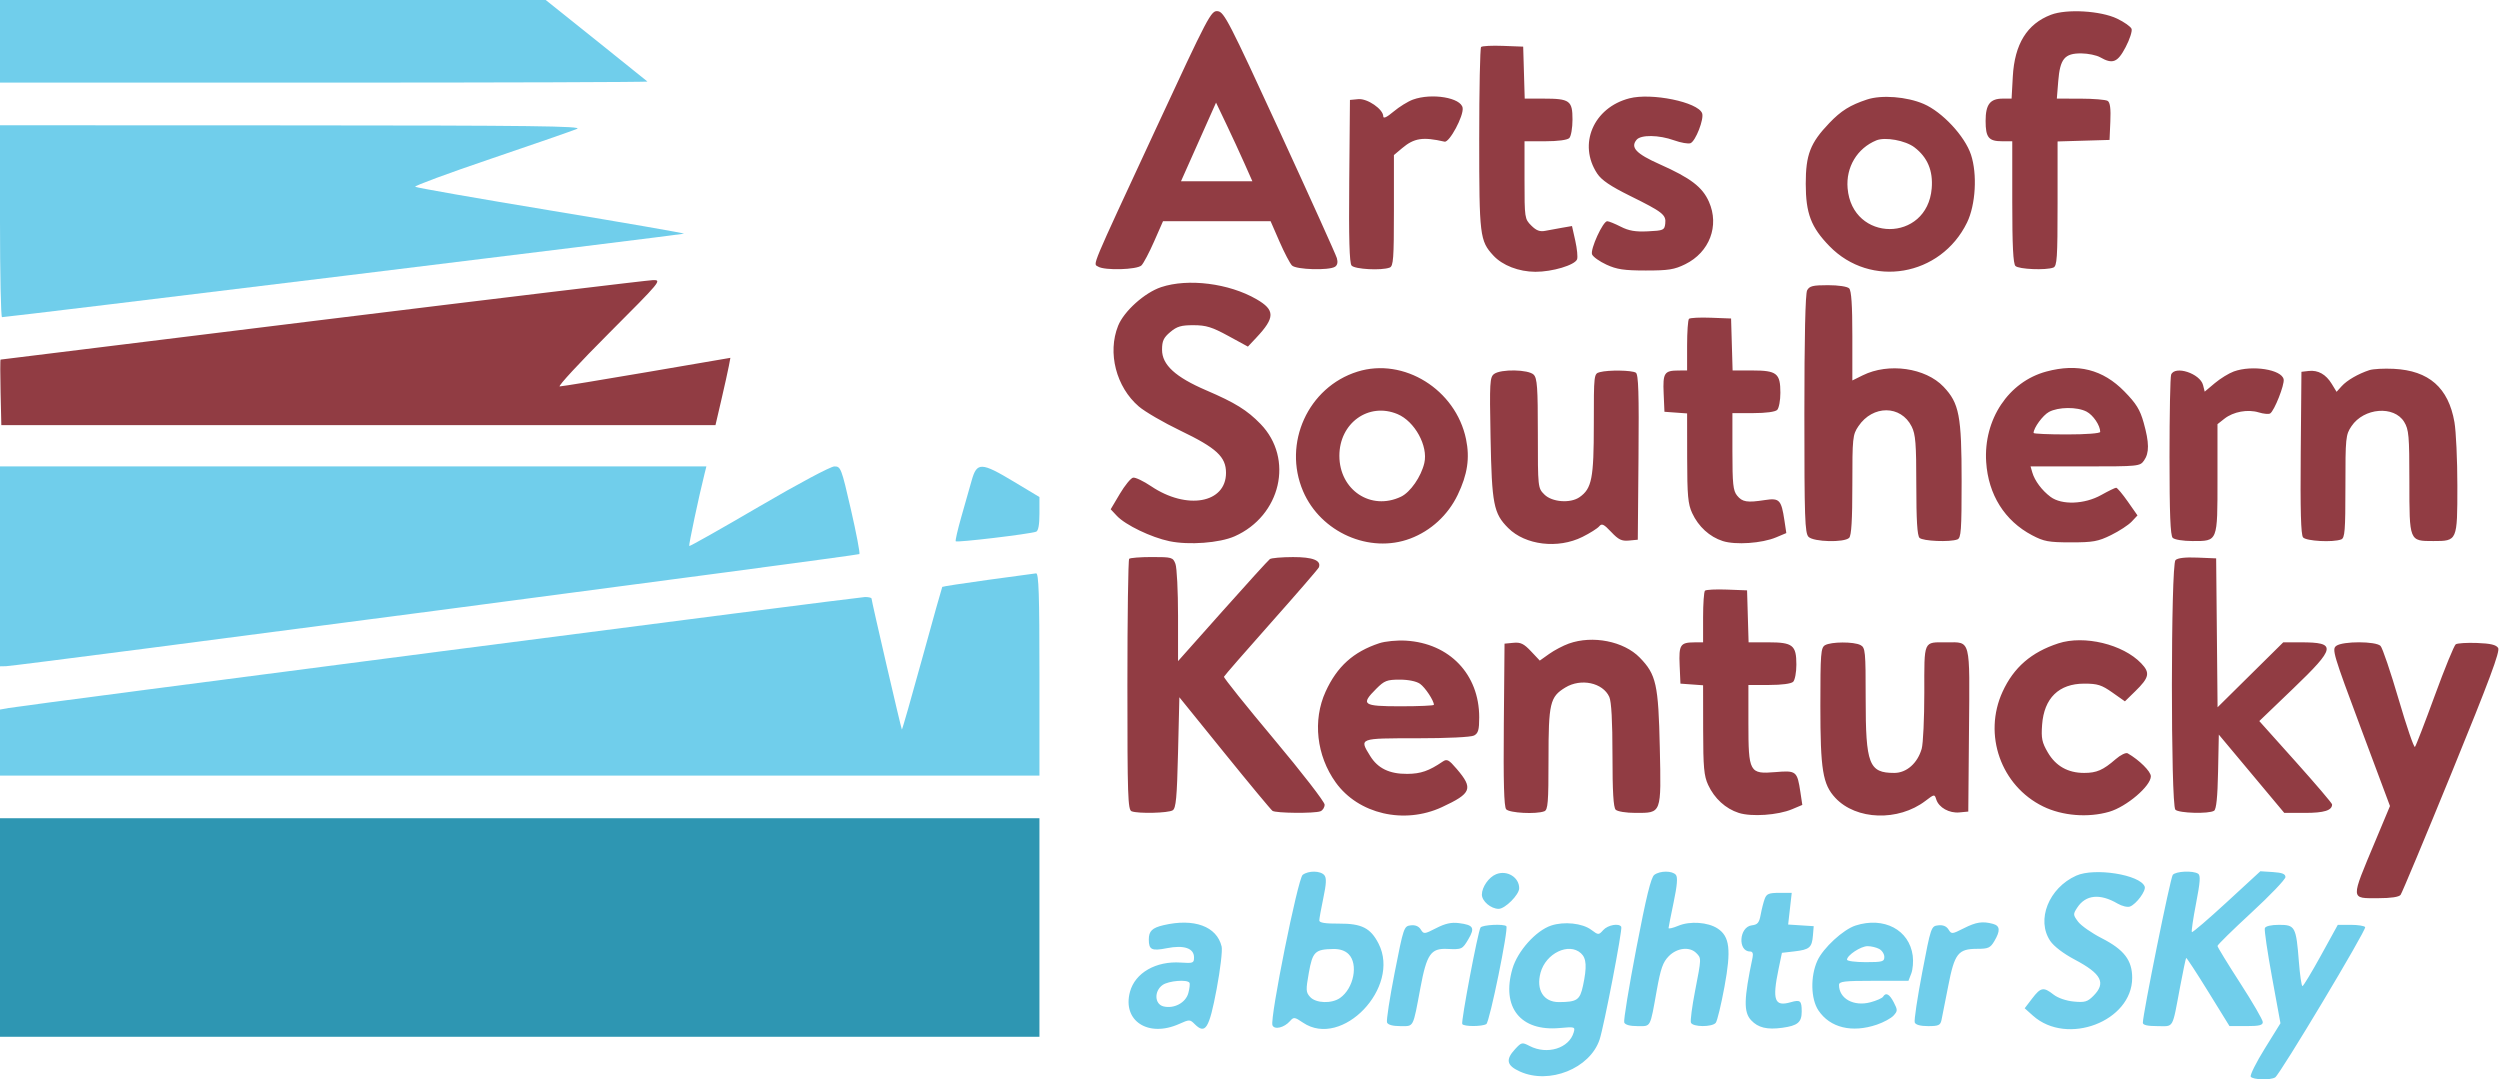
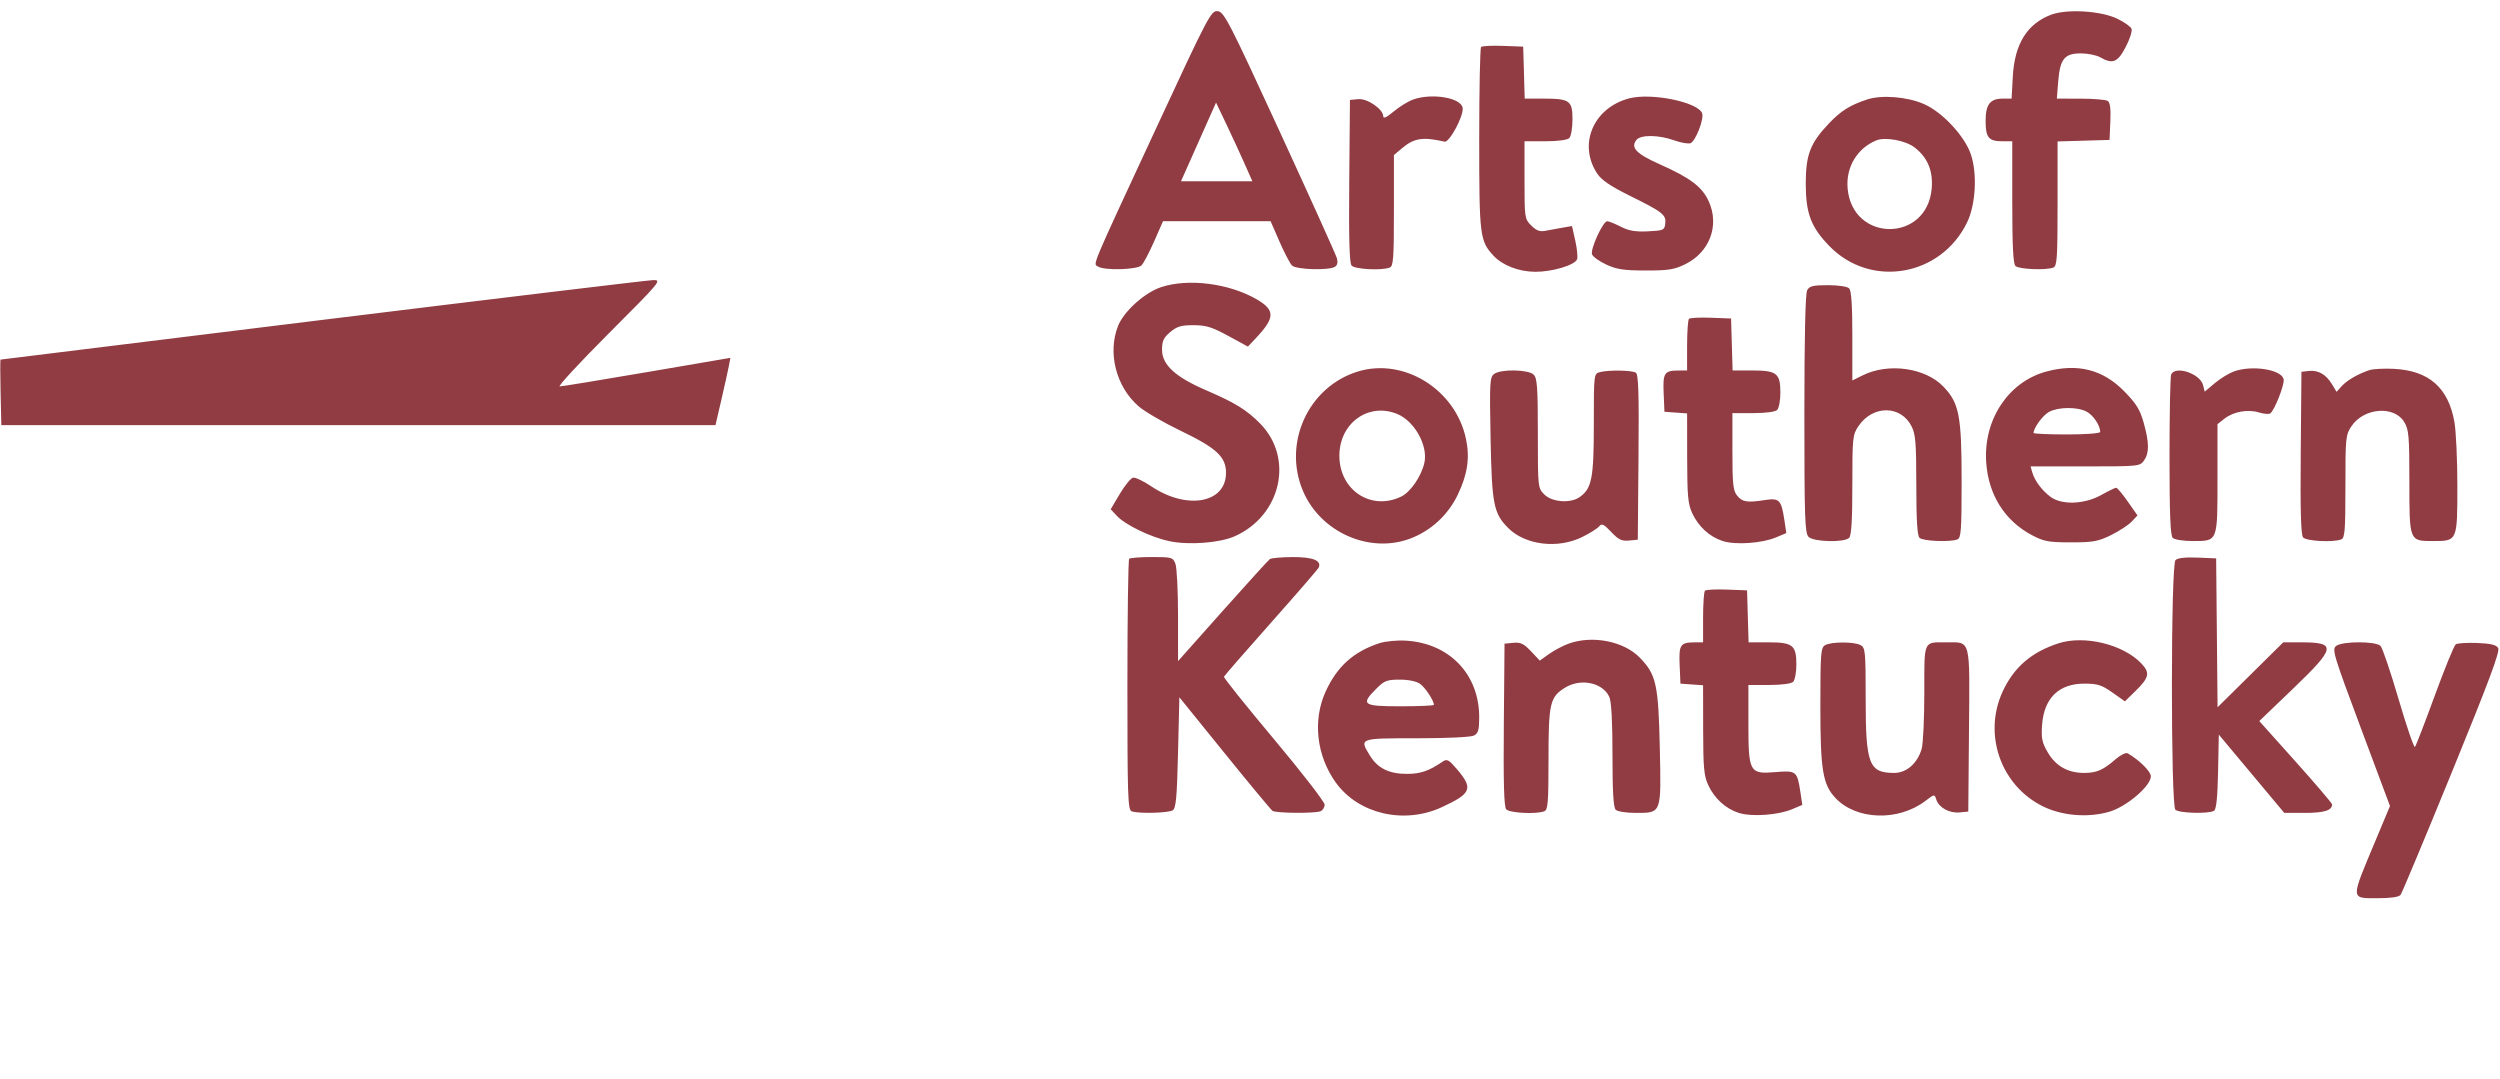
<svg xmlns="http://www.w3.org/2000/svg" width="938" height="405" viewBox="0 0 938 405" fill="none">
-   <path fill-rule="evenodd" clip-rule="evenodd" d="M0 389H390V307H0V389Z" fill="#2E96B2" />
-   <path fill-rule="evenodd" clip-rule="evenodd" d="M0 31H121.667C188.583 31 243.146 30.817 242.917 30.593C242.687 30.369 234.007 23.394 223.626 15.093L204.752 0H0V31ZM0 83C0 102.8 0.338 119 0.75 119C2.919 118.998 256.354 87.979 256.655 87.678C256.851 87.482 234.396 83.582 206.756 79.011C179.115 74.44 156.174 70.419 155.776 70.076C155.378 69.733 168.203 64.992 184.276 59.54C200.349 54.088 214.85 49.054 216.5 48.353C218.957 47.309 199.622 47.071 109.75 47.039L0 47V83ZM0 250L2.25 249.958C6.407 249.88 321.904 208.429 322.443 207.89C322.736 207.597 321.306 200.077 319.264 191.179C315.689 175.593 315.462 175 313.06 175C311.652 175 299.326 181.578 284.734 190.117C270.526 198.432 258.764 205.069 258.597 204.867C258.336 204.553 262.237 186.157 264.348 177.75L265.038 175H0V250ZM364.574 180.25C363.759 183.137 362.002 189.325 360.669 194C359.336 198.675 358.396 202.764 358.581 203.087C358.901 203.647 386.15 200.407 388.75 199.499C389.571 199.212 390 196.906 390 192.777V186.492L380.437 180.746C368.158 173.368 366.531 173.317 364.574 180.25ZM370.629 217.576C361.35 218.859 353.657 220.042 353.534 220.204C353.411 220.367 350.004 232.526 345.963 247.224C341.922 261.923 338.51 273.844 338.382 273.715C338.115 273.448 327 225.467 327 224.581C327 224.262 325.908 224 324.574 224C322.184 224 9.566 264.514 3.25 265.642L0 266.223V291H390V253C390 223.202 389.73 215.026 388.75 215.122C388.063 215.189 379.908 216.294 370.629 217.576ZM488.763 328.25C486.95 329.65 476.416 382.037 477.422 384.657C478.119 386.473 481.811 385.61 484 383.119C485.407 381.518 485.712 381.554 488.898 383.706C503.51 393.572 525.611 370.471 517.248 354.071C514.25 348.19 510.911 346.494 502.425 346.541C497.208 346.57 495 346.218 495 345.356C495 344.682 495.681 340.892 496.514 336.934C497.652 331.525 497.745 329.398 496.891 328.369C495.471 326.658 490.912 326.591 488.763 328.25ZM561.357 328.001C558.603 329.1 556 332.824 556 335.666C556 338.116 559.406 341 562.299 341C564.715 341 570 335.693 570 333.268C570 329.147 565.443 326.37 561.357 328.001ZM620.692 328.25C619.451 329.168 617.657 336.507 613.942 355.874C611.159 370.38 609.119 382.868 609.409 383.624C609.748 384.508 611.535 385 614.401 385C619.528 385 619.038 385.915 621.626 371.5C623.089 363.353 623.924 360.99 626.134 358.75C629.222 355.619 633.936 355.079 636.429 357.571C638.399 359.542 638.404 359.389 635.966 371.947C634.85 377.693 634.162 382.981 634.437 383.697C635.082 385.377 642.42 385.418 643.756 383.75C644.306 383.063 645.777 376.97 647.024 370.21C649.587 356.327 648.999 351.356 644.444 348.371C640.804 345.986 634.09 345.518 629.72 347.344C627.674 348.199 626.018 348.583 626.039 348.199C626.061 347.815 626.924 343.452 627.958 338.504C629.279 332.183 629.528 329.136 628.796 328.254C627.457 326.641 622.871 326.639 620.692 328.25ZM779.007 328.541C768.7 333.164 763.926 345.15 769.25 353.038C770.614 355.059 774.212 357.805 778.385 360.011C788.514 365.364 790.288 368.803 785.425 373.666C783.192 375.898 782.211 376.179 778.033 375.777C775.193 375.504 772.089 374.429 770.473 373.157C766.737 370.218 765.684 370.415 762.45 374.655L759.662 378.309L762.778 381.093C775.57 392.522 799.977 383.213 799.995 366.898C800.002 360.278 796.95 356.303 788.567 352.016C784.786 350.082 780.793 347.288 779.694 345.807C777.789 343.242 777.775 342.992 779.4 340.513C782.555 335.697 787.925 335.164 794.5 339.013C796.15 339.98 798.25 340.484 799.167 340.135C801.569 339.221 805.28 334.173 804.688 332.628C802.978 328.172 785.892 325.453 779.007 328.541ZM815.22 328.25C814.323 329.343 803.986 380.462 803.996 383.75C803.999 384.597 805.765 385 809.481 385C815.763 385 814.919 386.475 818.003 370.102C819.08 364.384 820.091 359.576 820.249 359.418C820.406 359.26 824.128 364.948 828.518 372.058L836.5 384.984L842.75 384.992C847.667 384.998 849 384.677 849 383.486C849 382.654 845.175 376.057 840.5 368.826C835.825 361.596 832 355.339 832 354.922C832 354.506 837.737 348.874 844.75 342.407C851.763 335.94 857.5 329.94 857.5 329.074C857.5 327.908 856.281 327.422 852.792 327.197L848.085 326.894L835.453 338.524C828.505 344.921 822.626 349.96 822.389 349.722C822.152 349.485 822.86 344.635 823.963 338.945C825.528 330.873 825.697 328.426 824.734 327.815C822.786 326.577 816.35 326.872 815.22 328.25ZM662.115 337.25C661.656 338.488 660.977 341.159 660.607 343.187C660.052 346.224 659.464 346.929 657.274 347.187C652.498 347.749 651.902 357 656.641 357C657.563 357 657.877 357.765 657.565 359.25C654.281 374.877 654.17 379.732 657.028 382.799C659.632 385.595 663.001 386.409 668.72 385.625C674.493 384.834 676 383.575 676 379.544C676 375.427 675.494 374.998 671.867 376.038C665.775 377.785 664.881 375.314 667.332 363.5L668.577 357.5L673.284 356.955C678.942 356.299 679.842 355.523 680.214 350.986L680.5 347.5L670.913 346.887L672.258 335H667.604C663.692 335 662.817 335.359 662.115 337.25ZM436.542 347.128C432.287 348.125 431.031 349.349 431.031 352.5C431.031 356.36 432.121 356.886 437.793 355.764C444.235 354.491 448 355.769 448.001 359.229C448.001 361.331 447.633 361.474 443.048 361.157C433.704 360.509 425.882 365.009 423.963 372.138C421.029 383.034 430.809 389.402 442.45 384.174C446.24 382.471 446.472 382.472 448.2 384.2C452.259 388.259 453.668 386.03 456.482 371.098C457.86 363.783 458.705 356.606 458.359 355.149C456.562 347.568 448.04 344.435 436.542 347.128ZM538.868 348.232C534.399 350.525 534.196 350.543 533.071 348.742C532.309 347.522 531.004 346.984 529.302 347.188C526.761 347.492 526.615 347.922 523.29 364.876C521.416 374.433 520.12 382.87 520.41 383.626C520.748 384.507 522.538 385 525.401 385C530.572 385 530.062 385.977 532.963 370.5C535.301 358.026 536.863 355.762 542.938 356.034C548.518 356.284 548.678 356.211 550.954 352.353C553.468 348.092 552.844 347.046 547.371 346.349C544.543 345.988 542.252 346.496 538.868 348.232ZM582 347.262C576.276 349.161 569.392 356.844 567.46 363.49C563.252 377.965 570.496 387.049 585.184 385.717C590.854 385.203 591.053 385.264 590.458 387.341C588.743 393.32 580.519 395.871 573.934 392.466C571.088 390.994 570.867 391.041 568.484 393.612C564.811 397.575 565.271 399.767 570.25 402.027C581.255 407.022 596.532 400.911 600.16 390.062C601.803 385.15 608.822 348.676 608.303 347.75C607.481 346.285 603.283 347.03 601.546 348.949C599.798 350.88 599.755 350.879 596.995 348.838C593.664 346.375 586.835 345.657 582 347.262ZM696.215 347.257C691.585 348.74 684.05 355.68 681.878 360.461C679.218 366.318 679.396 374.8 682.27 379.102C686.622 385.617 694.876 387.625 704.221 384.44C706.738 383.583 709.551 382.049 710.472 381.031C712.015 379.326 712.021 378.941 710.547 376.091C708.915 372.935 707.589 372.238 706.517 373.973C706.186 374.508 704.08 375.44 701.837 376.044C695.542 377.739 690 374.706 690 369.566C690 368.225 691.871 368 703.025 368H716.05L717.11 365.25C717.693 363.738 717.94 360.739 717.658 358.587C716.388 348.873 706.868 343.843 696.215 347.257ZM736.788 348.304C732.39 350.531 732.197 350.545 731.071 348.742C730.298 347.504 729 346.981 727.215 347.188C724.558 347.496 724.484 347.713 721.206 364.881C719.38 374.44 718.123 382.878 718.412 383.631C718.749 384.51 720.553 385 723.45 385C727.32 385 728.03 384.68 728.443 382.75C728.708 381.512 729.843 375.775 730.964 370C733.353 357.697 734.678 356 741.895 356C745.993 356 746.78 355.642 748.284 353.096C750.595 349.184 750.443 347.352 747.75 346.63C743.823 345.578 741.46 345.939 736.788 348.304ZM555.488 348.02C554.488 349.638 548.108 383.366 548.639 384.226C549.25 385.213 556.122 385.21 557.677 384.221C558.909 383.437 566.069 348.402 565.178 347.512C564.231 346.565 556.124 346.99 555.488 348.02ZM849.767 348.25C849.521 348.938 850.74 357.246 852.475 366.714L855.629 383.928L849.737 393.434C846.497 398.662 844.131 403.404 844.482 403.97C845.209 405.146 851.921 405.34 853.648 404.235C855.499 403.049 887.99 348.793 887.41 347.854C887.12 347.384 884.69 347 882.011 347H877.141L870.82 358.488C867.344 364.806 864.221 369.981 863.879 369.988C863.537 369.994 862.935 365.875 862.541 360.833C861.515 347.714 861.132 347 855.132 347C852.103 347 850.042 347.48 849.767 348.25ZM705.066 356.035C706.13 356.605 707 357.955 707 359.035C707 360.801 706.292 361 700 361C696.15 361 693 360.583 693 360.073C693 358.424 698.198 355 700.701 355C702.038 355 704.002 355.466 705.066 356.035ZM506 358C509.716 361.716 507.933 370.833 502.783 374.439C499.631 376.647 493.714 376.447 491.554 374.059C489.957 372.295 489.913 371.469 491.076 364.961C492.486 357.072 493.406 356.179 500.25 356.063C502.73 356.021 504.677 356.677 506 358ZM593.171 357.655C595.257 359.542 595.459 362.76 593.939 369.85C592.788 375.217 591.694 375.961 584.905 375.986C579.147 376.008 576.273 371.415 578.009 364.966C579.971 357.68 588.601 353.519 593.171 357.655ZM446.294 368.75C446.521 369.163 446.324 370.907 445.856 372.627C444.872 376.248 440.475 378.587 436.519 377.594C433.16 376.751 432.979 371.829 436.223 369.557C438.496 367.964 445.552 367.399 446.294 368.75Z" fill="#70CEEB" />
  <path fill-rule="evenodd" clip-rule="evenodd" d="M433.513 48.698C408.678 102.219 410.101 98.821 412.014 100.03C414.425 101.554 426.642 101.215 428.279 99.578C429.061 98.796 431.199 94.746 433.031 90.578L436.361 83H476.73L480.049 90.613C481.875 94.8 483.993 98.85 484.756 99.613C486.324 101.181 498.59 101.546 500.885 100.092C501.788 99.52 502.036 98.393 501.596 96.857C501.225 95.561 491.601 74.25 480.21 49.5C461.154 8.094 459.292 4.476 456.901 4.198C454.395 3.907 453.564 5.487 433.513 48.698ZM769.53 5.535C760.54 8.96 755.873 16.522 755.202 28.75L754.749 37H751.446C746.68 37 745 39.182 745 45.371C745 51.597 746.14 53 751.2 53H755V75.8C755 92.2 755.337 98.937 756.2 99.8C757.44 101.04 767.624 101.465 770.418 100.393C771.798 99.863 772 96.805 772 76.429V53.072L791.5 52.5L791.799 45.59C792.01 40.737 791.712 38.434 790.799 37.855C790.085 37.402 785.501 37.024 780.613 37.015L771.726 37L772.252 30.452C772.926 22.055 774.643 19.987 780.905 20.035C783.432 20.055 786.625 20.714 788 21.5C792.682 24.176 794.527 23.435 797.548 17.665C799.084 14.731 800.08 11.65 799.76 10.818C799.441 9.986 797.002 8.264 794.34 6.991C788.142 4.029 775.44 3.284 769.53 5.535ZM555.705 17.628C555.317 18.016 555 33.573 555 52.199C555 88.511 555.223 90.348 560.298 95.868C563.704 99.574 569.848 101.954 576.072 101.978C582.423 102.003 590.882 99.47 591.718 97.294C592.027 96.488 591.725 93.35 591.047 90.32L589.815 84.812L586.157 85.44C584.146 85.786 581.275 86.311 579.778 86.608C577.742 87.011 576.419 86.51 574.528 84.619C572.056 82.147 572 81.77 572 67.545V53H579.8C584.533 53 588.072 52.528 588.8 51.8C589.46 51.14 590 48.006 590 44.835C590 37.745 588.964 37 579.102 37H572.072L571.5 17.5L563.955 17.212C559.805 17.053 556.093 17.241 555.705 17.628ZM530.137 37.369C528.287 38.038 525.025 40.055 522.887 41.85C520.286 44.033 519 44.627 519 43.645C519 40.973 513.018 36.865 509.61 37.197L506.5 37.5L506.235 67.88C506.047 89.462 506.3 98.656 507.108 99.63C508.278 101.04 518.335 101.576 521.418 100.393C522.79 99.866 523 97.03 523 78.982V58.178L526.077 55.589C530.593 51.789 533.857 51.29 542 53.156C543.813 53.572 549.214 43.497 548.786 40.5C548.236 36.656 537.22 34.806 530.137 37.369ZM611.34 36.894C597.856 40.378 591.98 54.137 599.279 65.138C600.904 67.588 604.251 69.856 611.616 73.5C623.919 79.586 625.187 80.588 624.801 83.914C624.518 86.347 624.134 86.518 618.301 86.796C613.598 87.021 611.134 86.599 608.091 85.046C605.885 83.921 603.607 83 603.029 83C601.424 83 596.605 93.527 597.337 95.435C597.689 96.352 600.119 98.089 602.738 99.294C606.628 101.085 609.331 101.488 617.5 101.493C626.009 101.499 628.218 101.147 632.316 99.129C641.411 94.651 645.181 84.718 641.2 75.719C638.739 70.155 634.35 66.809 622.708 61.622C613.88 57.688 611.651 55.33 614.04 52.452C615.66 50.499 622.393 50.593 628.128 52.649C630.674 53.561 633.436 54.047 634.267 53.728C636.182 52.993 639.443 44.597 638.633 42.487C637.023 38.291 619.684 34.738 611.34 36.894ZM700.5 37.338C694.135 39.448 690.792 41.535 686.355 46.17C679.21 53.632 677.504 58.042 677.518 69C677.533 80.085 679.493 85.237 686.396 92.339C701.866 108.257 728.159 103.756 738.032 83.5C741.262 76.873 741.931 65.318 739.507 58.021C737.196 51.063 728.738 41.994 721.761 38.992C715.413 36.262 705.967 35.527 700.5 37.338ZM466.891 61.25L469.886 68H443.114L447.68 57.75C450.19 52.112 453.148 45.475 454.252 43L456.259 38.5L460.077 46.5C462.177 50.9 465.243 57.538 466.891 61.25ZM718.317 55.293C723.206 59.021 725.325 64.069 724.777 70.679C723.085 91.08 694.909 91.011 693.217 70.602C692.562 62.703 696.819 55.623 704 52.668C707.312 51.305 714.917 52.699 718.317 55.293ZM121 120.016C54.725 128.167 0.374 134.873 0.219 134.918C0.065 134.963 0.065 140.512 0.219 147.25L0.5 159.5H268.449L270.657 150C271.871 144.775 273.13 139.097 273.453 137.381L274.041 134.262L242.771 139.617C225.572 142.562 210.829 144.978 210.009 144.986C209.19 144.994 217.51 136 228.5 125C247.996 105.485 248.397 105.002 244.991 105.098C243.071 105.153 187.275 111.866 121 120.016ZM435.666 107.734C429.459 109.803 421.715 116.759 419.515 122.242C415.462 132.347 418.769 145.223 427.292 152.518C429.585 154.481 436.584 158.55 442.845 161.56C456.434 168.094 460 171.39 460 177.419C460 188.821 445.297 191.448 431.909 182.439C429.03 180.501 425.981 179.05 425.134 179.213C424.286 179.376 422.048 182.113 420.16 185.295L416.728 191.081L419.054 193.558C422.273 196.984 431.93 201.636 438.781 203.06C446.103 204.582 457.581 203.721 463.218 201.228C480.602 193.538 485.561 172.063 472.953 159.071C467.922 153.887 463.46 151.122 452.575 146.446C441.009 141.478 436 136.883 436 131.244C436 127.931 436.57 126.698 439.077 124.589C441.602 122.464 443.17 122.003 447.827 122.014C452.543 122.026 454.741 122.705 460.858 126.039L468.217 130.05L471.358 126.705C478.457 119.148 478.466 116.322 471.404 112.247C461.097 106.299 445.778 104.365 435.666 107.734ZM678.035 108.934C677.366 110.184 677 126.604 677 155.363C677 194.479 677.19 200.047 678.571 201.429C680.491 203.348 691.972 203.628 693.8 201.8C694.648 200.952 695 195.122 695 181.948C695 164.188 695.109 163.134 697.28 159.912C702.676 151.906 713.209 151.959 717.248 160.014C718.725 162.957 718.997 166.388 718.998 182.05C719 195.143 719.353 200.953 720.2 201.8C721.44 203.04 731.624 203.465 734.418 202.393C735.792 201.866 736 198.994 736 180.575C736 155.96 735.108 151.3 729.212 145.102C722.449 137.994 708.581 136.03 698.918 140.811L695 142.749V126.075C695 114.439 694.637 109.037 693.8 108.2C693.103 107.503 689.763 107 685.835 107C680.17 107 678.902 107.315 678.035 108.934ZM633.705 119.628C633.317 120.016 633 124.533 633 129.667V139L629.75 139.015C624.437 139.04 623.868 139.919 624.201 147.59L624.5 154.5L633 155.115L633.022 171.807C633.041 185.917 633.33 189.119 634.896 192.5C637.256 197.597 641.44 201.42 646.395 203.005C651.177 204.534 661.075 203.853 666.364 201.631L670.228 200.007L669.515 195.253C668.356 187.525 667.64 186.778 662.187 187.621C655.493 188.656 653.727 188.37 651.75 185.935C650.264 184.104 650 181.605 650 169.389V155H657.8C662.533 155 666.072 154.528 666.8 153.8C667.46 153.14 668 150.247 668 147.371C668 140.069 666.655 139 657.465 139H650.072L649.5 119.5L641.955 119.212C637.805 119.053 634.093 119.241 633.705 119.628ZM509.324 139.439C490.803 145.231 481.21 166.328 488.92 184.313C495.534 199.743 513.868 207.834 529.147 202.065C536.882 199.145 543.266 193.264 546.915 185.697C550.611 178.035 551.533 171.882 550.052 164.753C546.188 146.136 526.681 134.012 509.324 139.439ZM767.792 139.402C753.597 143.223 744.179 157.384 745.213 173.351C746.006 185.604 752.151 195.404 762.437 200.823C766.89 203.169 768.645 203.491 777 203.495C785.327 203.499 787.186 203.163 792.055 200.772C795.111 199.271 798.595 196.995 799.799 195.714L801.987 193.385L798.352 188.193C796.352 185.337 794.387 183 793.984 183C793.581 183 791.058 184.228 788.376 185.73C782.109 189.238 773.552 189.55 769.363 186.422C766.125 184.004 763.419 180.379 762.515 177.25L761.865 175H782.376C802.437 175 802.921 174.951 804.443 172.777C806.449 169.914 806.411 166.096 804.3 158.573C802.93 153.691 801.524 151.417 797.05 146.849C789.007 138.637 779.564 136.234 767.792 139.402ZM838.137 139.369C836.287 140.038 833.071 142.016 830.988 143.765L827.202 146.943L826.587 144.49C825.49 140.119 815.975 137.016 814.607 140.582C814.273 141.452 814 155.312 814 171.382C814 192.774 814.321 200.921 815.2 201.8C815.876 202.476 819.117 203 822.629 203C832.191 203 832 203.479 832 179.501V159.145L834.601 157.099C837.962 154.456 843.363 153.469 847.509 154.741C849.313 155.295 851.23 155.467 851.769 155.124C853.341 154.123 857.211 144.334 856.827 142.33C856.12 138.645 845.004 136.884 838.137 139.369ZM888.994 138.874C884.794 140.252 880.596 142.684 878.589 144.902L876.683 147.008L874.895 144.068C872.686 140.435 869.737 138.78 866.201 139.188L863.5 139.5L863.235 169.88C863.047 191.462 863.3 200.656 864.108 201.63C865.278 203.04 875.335 203.576 878.418 202.393C879.785 201.869 880 199.167 880 182.541C880 164.161 880.103 163.143 882.283 159.898C886.923 152.99 898.247 152.077 902.044 158.304C903.796 161.178 903.993 163.433 903.996 180.679C904.001 203.205 903.918 203 913 203C922.005 203 922 203.012 922 182.26C922 172.582 921.507 161.836 920.905 158.379C918.658 145.472 911.341 139.046 898.143 138.385C894.489 138.202 890.372 138.422 888.994 138.874ZM560.606 140.299C558.972 141.494 558.863 143.404 559.255 164.049C559.734 189.266 560.387 192.622 565.882 198.118C572.319 204.554 584.555 206.019 593.721 201.452C596.534 200.05 599.366 198.264 600.014 197.483C601.001 196.294 601.737 196.639 604.529 199.6C607.261 202.497 608.466 203.079 611.183 202.818L614.5 202.5L614.765 171.568C614.971 147.488 614.749 140.458 613.765 139.833C612.282 138.892 603.498 138.76 600.25 139.63C598.017 140.229 598 140.376 598 159.216C598 179.51 597.256 183.306 592.647 186.535C589.218 188.937 582.329 188.42 579.455 185.545C577.008 183.099 577 183.021 577 162.617C577 145.337 576.755 141.898 575.429 140.571C573.467 138.61 563.174 138.421 560.606 140.299ZM782.855 154.425C785.356 155.718 788 159.636 788 162.047C788 162.6 782.755 163 775.5 163C768.625 163 763 162.753 763 162.45C763 160.546 766.457 155.816 768.763 154.565C772.269 152.663 779.312 152.593 782.855 154.425ZM524.329 155.364C530.811 158.072 535.893 167.322 534.41 173.713C533.218 178.849 529.166 184.694 525.633 186.37C514.346 191.726 502.533 183.866 502.533 171C502.533 158.712 513.505 150.842 524.329 155.364ZM423.667 209.667C423.3 210.033 423 231.36 423 257.06C423 298.746 423.171 303.852 424.582 304.393C427.061 305.344 438.335 305.074 440 304.023C441.227 303.249 441.591 299.301 442 282.346L442.5 261.616L459.445 282.558C468.764 294.076 476.864 303.831 477.445 304.235C478.718 305.121 493.188 305.249 495.418 304.393C496.288 304.059 497 302.938 497 301.902C497 300.865 488.441 289.803 477.98 277.319C467.519 264.835 459.081 254.302 459.23 253.911C459.378 253.52 467.375 244.335 477 233.5C486.625 222.665 494.655 213.38 494.845 212.866C495.801 210.276 492.583 209 485.128 209.015C480.932 209.024 477.032 209.361 476.459 209.765C475.887 210.169 467.899 218.95 458.709 229.277L442 248.054V231.092C442 221.763 441.561 212.976 441.025 211.565C440.092 209.112 439.706 209 432.191 209C427.869 209 424.033 209.3 423.667 209.667ZM816.239 210.161C814.476 211.924 814.439 302.039 816.2 303.8C817.526 305.126 828.773 305.431 830.72 304.194C831.562 303.659 832.028 299.103 832.22 289.524L832.5 275.629L857.059 305H864.829C872.031 305 875 304.071 875 301.817C875 301.386 868.855 294.174 861.344 285.789L847.687 270.544L860.344 258.4C876.483 242.914 876.804 241 863.257 241H856.678L832.032 265.366L831.5 209.5L824.489 209.211C819.895 209.022 817.051 209.349 816.239 210.161ZM639.705 221.628C639.317 222.016 639 226.533 639 231.667V241L635.75 241.015C630.437 241.04 629.868 241.919 630.201 249.59L630.5 256.5L639 257.115L639.022 273.807C639.041 287.917 639.33 291.119 640.896 294.5C643.256 299.597 647.44 303.42 652.395 305.005C657.177 306.534 667.075 305.853 672.364 303.631L676.228 302.007L675.515 297.253C674.324 289.311 673.981 289.034 666.146 289.691C656.385 290.509 656 289.811 656 271.277V257H663.8C668.533 257 672.072 256.528 672.8 255.8C673.46 255.14 674 252.247 674 249.371C674 242.069 672.655 241 663.465 241H656.072L655.5 221.5L647.955 221.212C643.805 221.053 640.093 221.241 639.705 221.628ZM517.5 241.338C507.78 244.559 501.672 250.067 497.368 259.492C492.463 270.232 493.945 283.526 501.167 293.583C509.668 305.421 526.837 309.412 541 302.842C552.155 297.668 552.857 295.86 546.563 288.5C543.587 285.02 542.905 284.661 541.321 285.737C536.131 289.264 533.083 290.321 528 290.36C521.34 290.41 516.968 288.302 514.097 283.656C509.939 276.93 509.754 277 531.566 277C543.141 277 551.921 276.577 553.066 275.965C554.636 275.124 555 273.841 555 269.143C555 253.003 543.861 241.348 527.5 240.371C524.174 240.173 519.718 240.604 517.5 241.338ZM588.636 241.465C586.511 242.223 583.187 243.97 581.25 245.349L577.728 247.854L574.432 244.359C571.738 241.502 570.528 240.921 567.817 241.182L564.5 241.5L564.235 271.88C564.047 293.462 564.3 302.656 565.108 303.63C566.278 305.04 576.335 305.576 579.418 304.393C580.784 303.869 581 301.194 581 284.843C581 263.786 581.543 261.469 587.299 257.96C593.159 254.386 601.373 256.134 603.805 261.472C604.599 263.215 605 270.55 605 283.347C605 296.988 605.35 302.95 606.2 303.8C606.876 304.476 610.117 305 613.629 305C623.493 305 623.302 305.512 622.758 280.57C622.238 256.744 621.42 253.068 615.225 246.72C609.242 240.59 597.564 238.283 588.636 241.465ZM772.286 241.39C762.135 244.708 755.565 250.402 751.377 259.509C743.964 275.632 750.743 294.835 766.586 302.586C773.783 306.107 783.445 306.885 791.371 304.58C797.883 302.688 807 294.921 807 291.268C807 289.454 802.706 285.194 798.31 282.646C797.653 282.265 795.637 283.244 793.81 284.831C789.057 288.96 786.675 290 781.967 290C775.889 290 771.342 287.44 768.348 282.332C766.149 278.578 765.829 277.036 766.197 271.948C766.921 261.943 772.486 256.5 781.992 256.5C787 256.5 788.512 256.976 792.551 259.823L797.266 263.146L801.129 259.374C806.422 254.206 806.799 252.444 803.378 248.872C796.526 241.721 781.982 238.221 772.286 241.39ZM684.75 242.08C683.168 243.001 683 245.191 683 264.868C683 288.862 683.884 294.288 688.621 299.365C696.427 307.731 712.243 308.255 722.431 300.485C725.785 297.927 725.84 297.92 726.491 299.972C727.453 303.002 731.366 305.185 735.179 304.819L738.5 304.5L738.766 274C739.069 239.216 739.522 241 730.391 241C721.517 241 722 239.914 722 259.864C722 269.571 721.559 279.051 721.02 280.931C719.463 286.359 715.339 290 710.747 290C701.218 290 700 286.834 700 262.067C700 244.309 699.874 243.003 698.066 242.035C695.601 240.716 687.043 240.745 684.75 242.08ZM876.573 242.323C874.87 243.568 875.414 245.39 885.742 273.035L896.72 302.423L891.264 315.461C881.814 338.041 881.762 337 892.346 337C897.102 337 900.094 336.552 900.701 335.75C901.221 335.063 909.898 314.302 919.983 289.615C934.047 255.186 938.083 244.353 937.305 243.115C936.561 241.93 934.453 241.431 929.395 241.243C925.603 241.101 922.002 241.326 921.393 241.743C920.784 242.159 917.243 250.825 913.524 261C909.805 271.175 906.459 279.834 906.089 280.242C905.719 280.65 902.96 272.596 899.958 262.345C896.956 252.093 893.905 243.097 893.179 242.353C891.419 240.551 879.026 240.529 876.573 242.323ZM532.783 256.561C534.727 257.922 538 262.872 538 264.45C538 264.753 532.375 265 525.5 265C511.242 265 510.406 264.394 516.4 258.4C519.424 255.376 520.395 255 525.177 255C528.432 255 531.435 255.616 532.783 256.561Z" fill="#913C43" />
</svg>